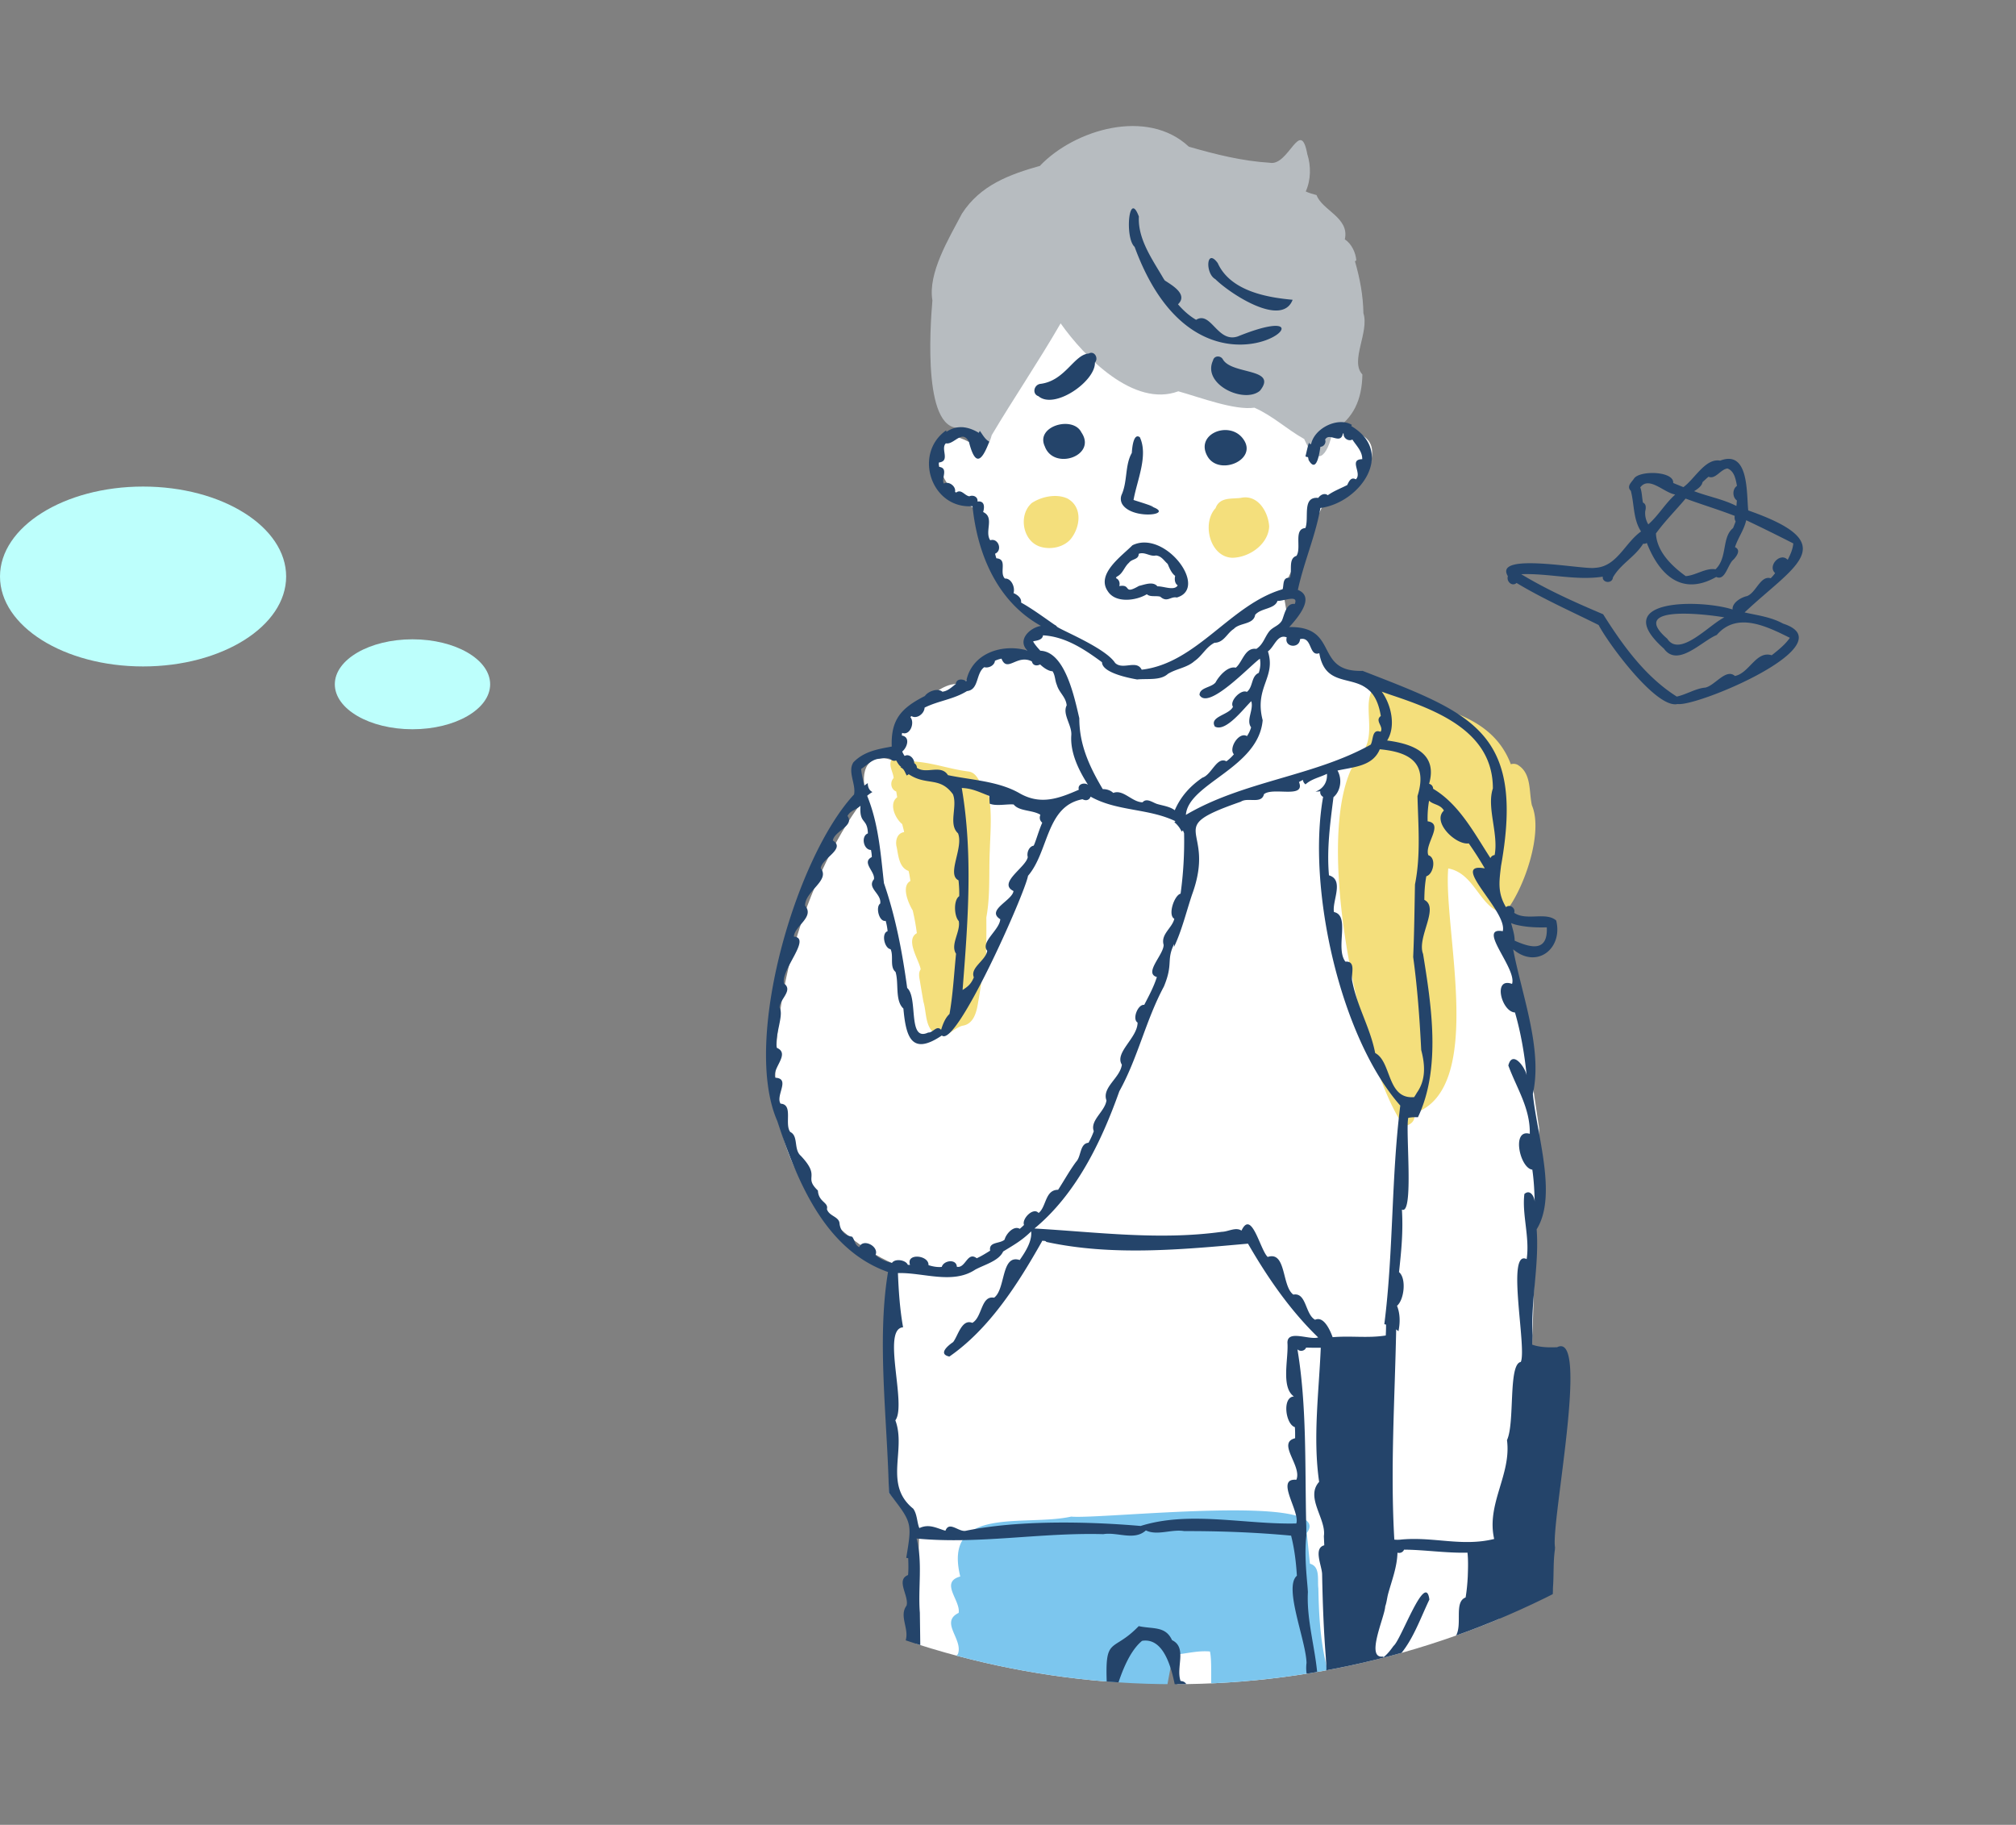
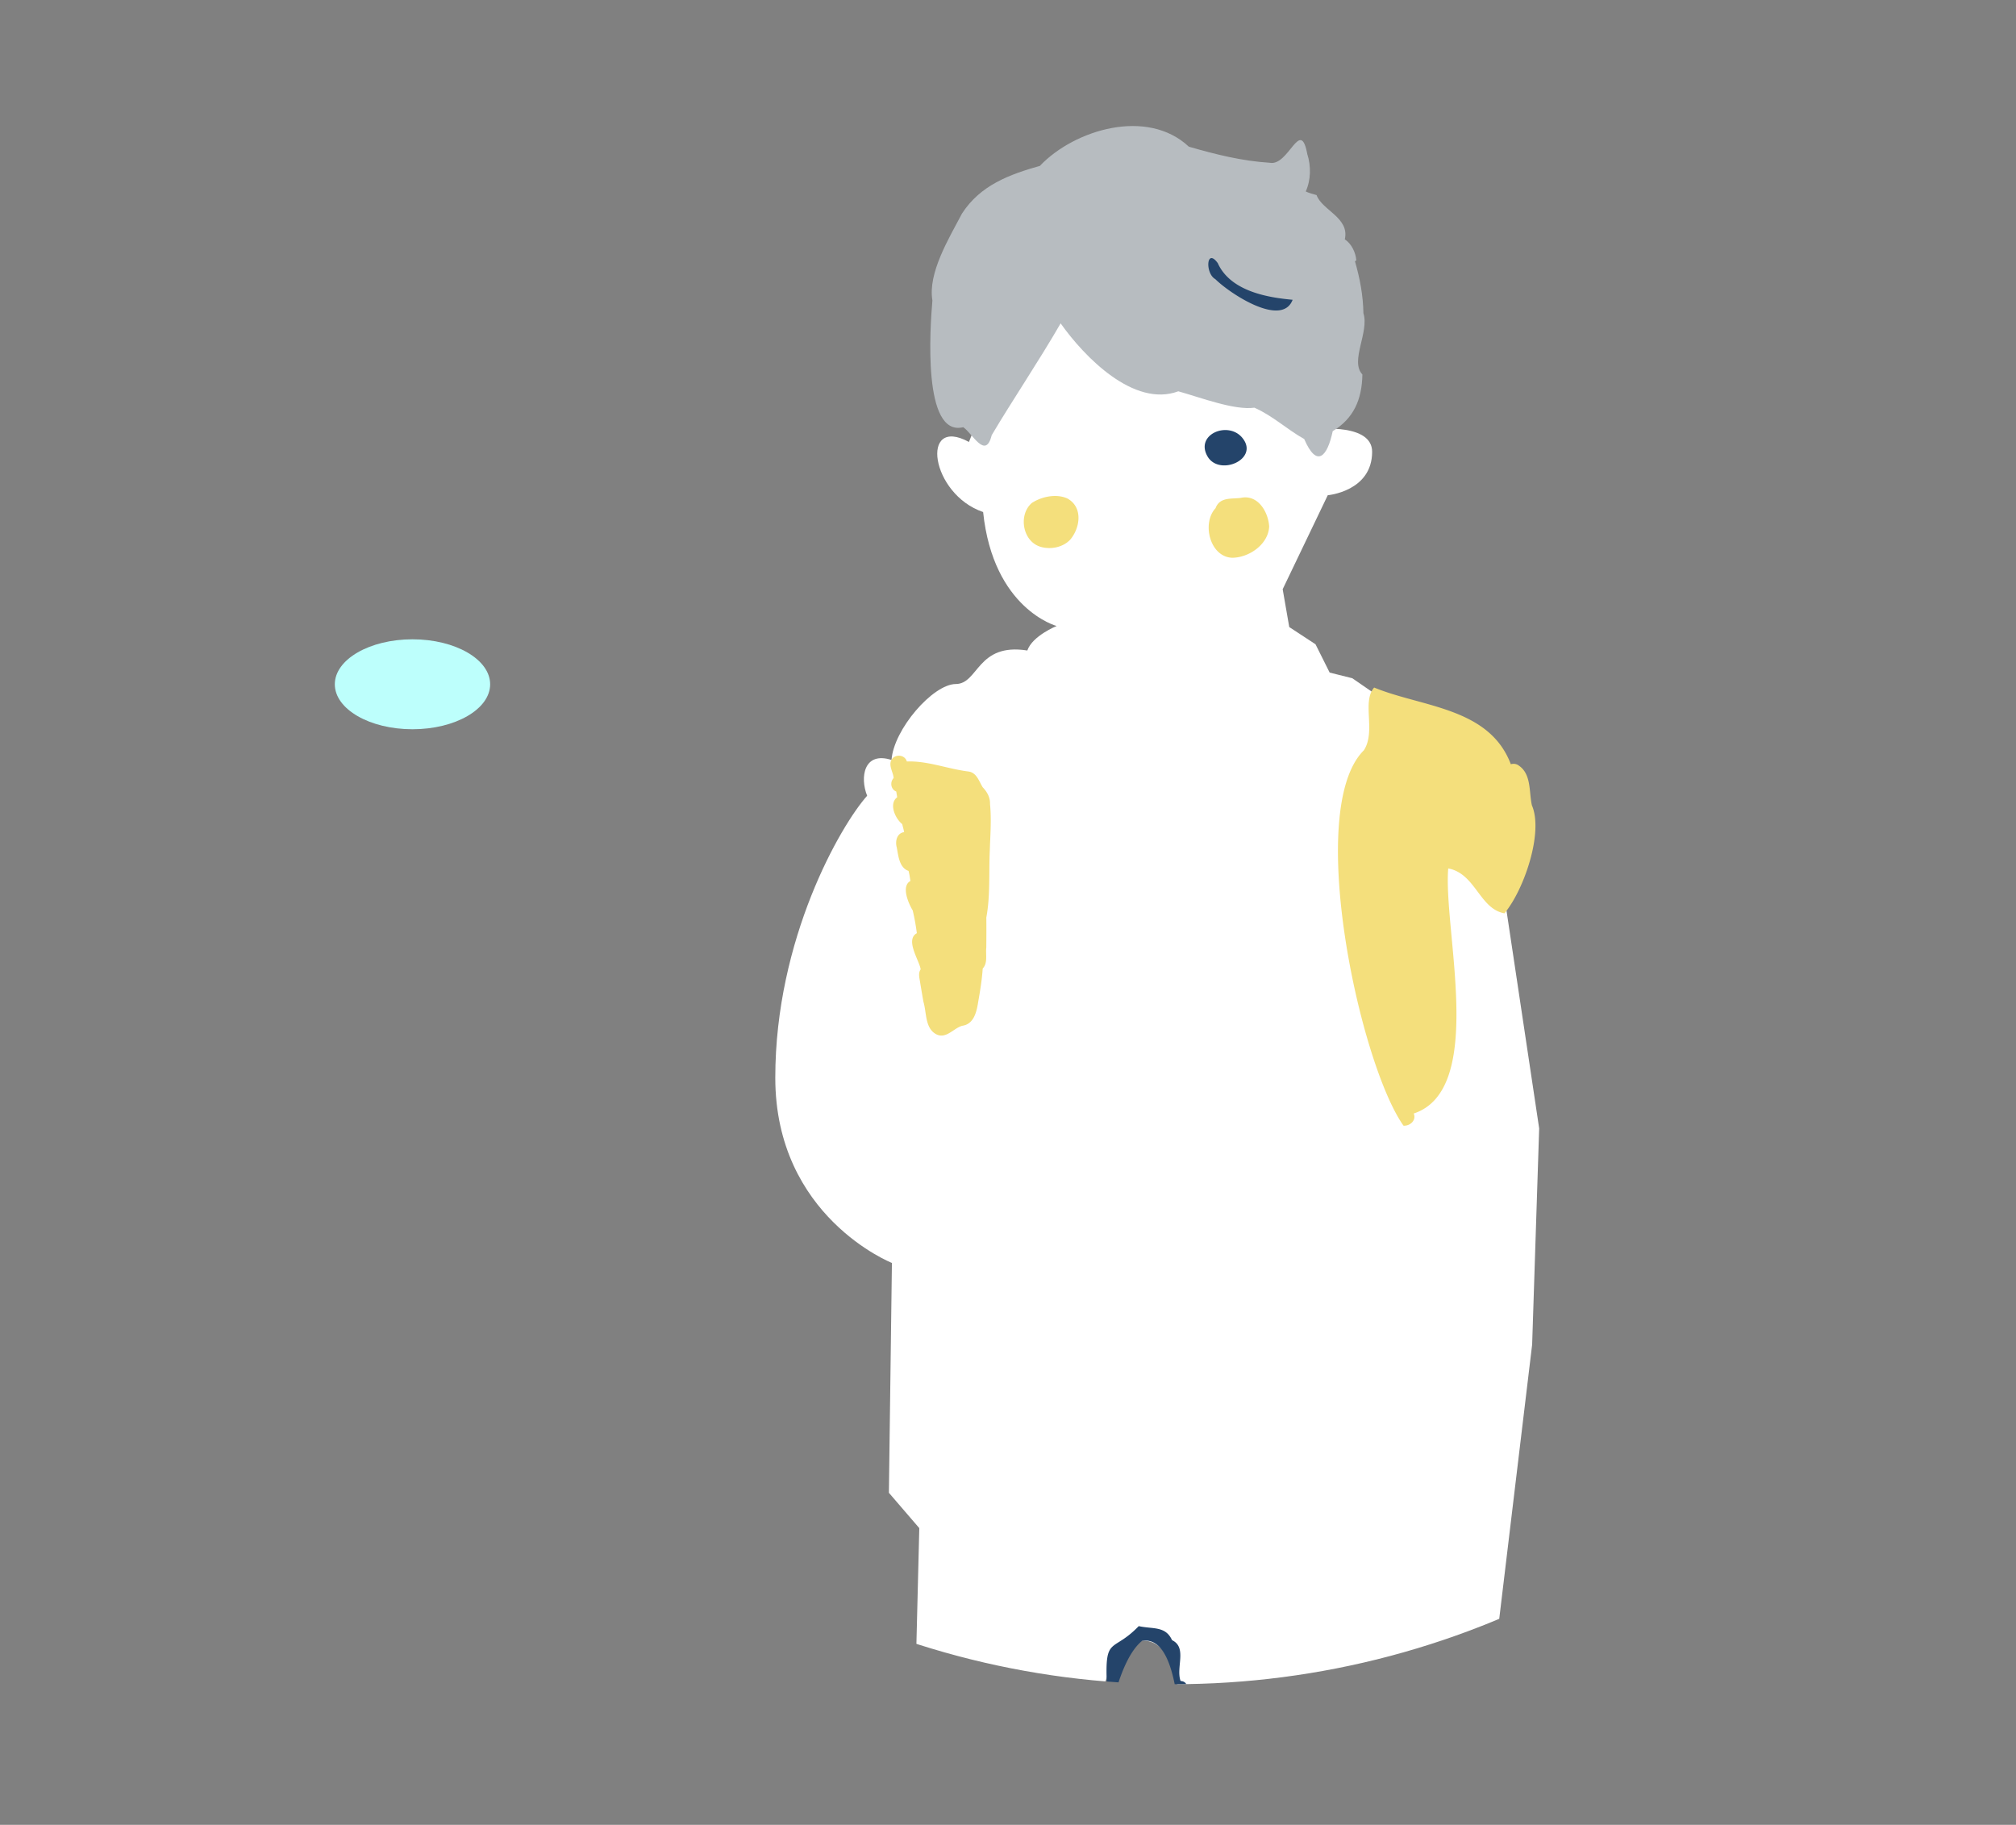
<svg xmlns="http://www.w3.org/2000/svg" viewBox="0 0 164 148.441">
  <rect x="0" y="0" width="164" height="148.441" fill="#808080" stroke="none" />
  <defs>
    <clipPath id="a">
      <circle cx="95.5" cy="68.5" r="68.5" style="fill:none" />
    </clipPath>
  </defs>
-   <ellipse cx="11.639" cy="46.895" rx="11.639" ry="7.316" style="fill:#bdfffc" />
  <ellipse cx="33.555" cy="55.662" rx="6.318" ry="3.658" style="fill:#bdfffc" />
  <g style="clip-path:url(#a)">
    <path d="m74.314 143.145.47-18.841-2.473-2.875.246-18.696s-9.488-3.758-9.488-15.066 5.313-20.518 7.473-22.937c-.604-1.498-.27-3.636 1.982-2.912.178-2.5 3.372-6.169 5.23-6.177s1.72-3.374 5.818-2.727c.414-1.197 2.385-1.993 2.385-1.993s-5.156-1.372-5.981-9.27c-4.28-1.448-5.164-7.88-1.153-5.7 2.17-5.42 4.242-10.718 4.242-10.718h13.588l10.593 9.673s4.376-.46 4.376 1.842c0 3.224-3.61 3.536-3.61 3.536l-3.667 7.645.535 3.078 2.136 1.401 1.151 2.303 1.843.46 13.357 9.213-.857 9.408 2.7 17.997-.572 17.588-3.113 25.938-5.73 2.285-3.45 1.943-.953 6.365-15.43 2.073s1.657-14.528-2.971-14.528-4.629 14.989-4.629 14.989l-14.048-5.297Z" style="fill:#fff" />
-     <path d="M77.59 142.908c.138.872.05 1.777-.206 2.619-.751.133-1.04 1.106-.808 1.792h16.842c.53-4.253 1.17-8.491 2.01-12.708.998-.072 1.995-.366 3-.272.328 1.43-.396 5.512 1.209 5.849.066.735.06 1.473.06 2.211l.001-.024c.242 1.288-.85 3.25.334 4.132.134.242.215.516.258.812h15.799c.014-3.046.087-6.087.269-9.124a.781.781 0 0 0 .267-.76c-1.06-1.659-6.247-.424-8.566-1.364-.65-2.335-.765-4.56-.812-6.875-.09-.68.177-1.77-.686-1.998a372.48 372.48 0 0 1-.253-2.499c2.492-3.305-16.67-1.096-19.172-1.332-3.747.833-10.45-.956-9.02 4.871-1.694.473.048 1.96-.13 2.962-1.563.758.394 2.156-.063 3.352-1.284 1.448.762 4.102.008 6.084-1.745-.7-1.97 2.059-.341 2.272Z" style="fill:#7cc6ee" />
    <path d="M110.913 25.477c-.025-1.44-.277-2.797-.688-4.225.037-.023.07-.051.11-.066-.045-.626-.378-1.35-.935-1.717.403-1.766-1.848-2.355-2.299-3.6-.295-.085-.598-.16-.879-.294.428-.95.432-2.068.127-3.041l.014.085c-.566-3.202-1.508.94-3.077.62-2.247-.142-4.377-.673-6.574-1.308-3.397-3.178-9.303-1.381-12.1 1.542h.048c-2.552.72-4.908 1.585-6.405 3.902-1.071 2.037-2.784 4.841-2.404 7.067-.189 2.19-.82 11.129 2.507 10.308.736.479 1.816 2.688 2.316.65 1.701-2.872 3.802-5.97 5.608-9.097 1.931 2.731 5.958 6.869 9.574 5.527 1.857.52 4.557 1.558 6.19 1.333 1.52.672 2.67 1.784 4.05 2.548 1.024 2.379 1.878 1.456 2.32-.639 1.7-1.033 2.38-2.569 2.414-4.61-1.033-1.096.573-3.436.083-4.985Z" style="fill:#b7bcc0" />
    <path d="M84.601 44.464c-1.424-.465-1.771-2.594-.66-3.552.8-.524 1.999-.772 2.89-.363 1.272.7 1.054 2.35.25 3.326-.602.663-1.643.857-2.48.59Zm15.619.906c-1.811-.086-2.465-2.826-1.336-4.031.337-.918 1.279-.742 2.046-.837 1.385-.313 2.246 1.126 2.317 2.332-.074 1.457-1.647 2.536-3.028 2.537ZM80.538 65.412c.126 1.274.018 2.55-.021 3.823-.082 1.789.05 3.644-.28 5.395.009.813.005 1.626-.003 2.438-.065.563.137 1.27-.291 1.715-.062.928-.215 1.846-.375 2.76-.125.79-.356 1.767-1.285 1.896-.71.197-1.289 1.074-2.085.71-.966-.48-.806-1.766-1.079-2.667-.092-.518-.178-1.035-.264-1.554-.05-.35-.185-.763.042-1.077-.119-.748-1.285-2.404-.313-2.942a17.839 17.839 0 0 0-.335-1.853c-.346-.562-.958-1.974-.188-2.394a17.373 17.373 0 0 0-.085-.533 26.073 26.073 0 0 0-.064-.283c-.762-.265-.83-1.23-.961-1.911-.142-.5.002-1.162.6-1.247-.04-.219-.105-.434-.157-.652-.563-.447-1.116-1.652-.408-2.185a26.63 26.63 0 0 0-.078-.467c-.446-.173-.526-.765-.211-1.096-.034-.437-.352-.9-.238-1.324.168-.641 1.129-.661 1.312-.022 1.682-.065 3.32.605 4.983.811.69.075.877.778 1.186 1.284.366.384.615.828.598 1.375Zm33.634 26.153c-3.572-5.053-8.043-25.761-3.221-30.534.999-1.545-.187-3.93.834-5.104 3.876 1.603 9.366 1.602 11.12 6.24a.707.707 0 0 1 .711.161l-.032-.032c1.002.712.793 2.132 1.034 3.211.957 2.202-.635 6.878-2.23 8.786-2.035-.358-2.348-3.238-4.576-3.65-.417 5.02 3.113 17.98-2.807 19.935.237.543-.3 1.03-.833.987Z" style="fill:#f4df7c" />
-     <path d="M120.938 62.013a.132.132 0 0 0-.032-.06c.008.021.02.041.032.06Zm-5.886 11.307v-.037.037Zm.714 4.25v.033-.034Zm-9.53 44.245a.071.071 0 0 0-.002.018l.002-.018Zm7.088-24.515c.004-.017.005-.035.007-.054l-.007.055ZM84.481 32.23c1.3 1.11 4.643-1.21 4.59-2.742.321-.347-.043-.99-.504-.73-1.198.08-1.907 2.203-3.905 2.464-.544.045-.738.82-.18 1.008Zm18.055-.496c1.385-1.813-2.34-1.241-3.059-2.506-.174-.306-.645-.31-.776.017a.453.453 0 0 0-.024.078c-.897 1.93 2.464 3.506 3.773 2.498a.477.477 0 0 0 .086-.087ZM90.121 48.096c.631.994 2.305.769 3.176.24.262.25.73.101 1.091.2.562.506.843-.043 1.343.068 2.639-.756-.966-5.55-3.608-4.25-.872.881-2.979 2.34-2.002 3.742Zm.714-1.18c.52-.244.605-.787 1.008-1.14.235-.329.79-.24.789-.724.49-.197.931.252 1.406.132.472.057.643.422.951.685.15.367.322.764.61.975-.06.265-.043.607.206.77-.26.474-1.159.059-1.648.083-.356-.435-1.044-.14-1.502-.037-1.331.767-.571-.173-1.604.015.083-.248-.017-.553-.272-.646l.056-.113ZM84.99 36.3c.724 2.01 4.28.774 2.979-1.129-.68-1.376-3.745-.52-2.98 1.128Zm6.266 3.916a.865.865 0 0 0 .044.802c.862 1.372 4.723.795 2.029.088.01.003.495.136.505.14-.14-.123-1.245-.45-1.621-.576.273-1.57 1.216-3.613.511-5.105-.473-.343-.616.665-.652 1.278-.564.981-.342 2.285-.816 3.373Zm9.444-12.852c-1.663.566-2.178-2.099-3.398-1.35-.564-.327-1.05-.77-1.474-1.262.855-.813-.525-1.572-1.072-1.937l.03.045c-.045-.067-.092-.134-.136-.201l.004.007c-.893-1.542-2.117-3.216-2.007-5.07a.095.095 0 0 0-.005.009c-.818-2.198-1.152 1.763-.342 2.475 5.51 15.043 18.083 3.366 8.4 7.284Z" style="fill:#24446a" />
    <path d="M98.864 22.705c1.197 1.186 5.418 3.96 6.291 1.68-1.84-.17-5.045-.62-6.102-3.005v.008c-.927-1.258-1.021.862-.189 1.317Zm-.583 14.502c1.014 1.518 4.146.128 2.804-1.563-1.154-1.47-3.983-.29-2.804 1.563Zm-9.143 110.112c.653-6.703 1.762-12.19 3.759-13.839l-.05.014.144-.041-.037.011c3.463-.446 2.946 9.578 3.515 12.345.055.503.105 1.007.157 1.51h.723a14.18 14.18 0 0 1-.066-1.853c.777-.171.75-2.284-.187-2.16-.721-1.346.704-3.257-.443-4.197-.363-.69.425-2.31-.614-2.371-.392-1.114.556-2.72-.694-3.322-.538-1.168-1.548-.885-2.71-1.14-2.145 2.226-2.761.724-2.596 4.711-1.038.063-.25 1.682-.613 2.372-1.147.94.28 2.852-.444 4.196-.934-.122-.963 1.989-.186 2.16.018.534-.006 1.07-.05 1.604h.392Z" style="fill:#24446a" />
-     <path d="M63.232 91.189c1.611 4.887 3.87 10.471 9.008 12.282-.933 5.567-.036 12.185.071 17.958 1.91 2.454 1.879 2.426 1.412 5.292.053.013.107.022.159.028.013.446.033.897-.012 1.372-1.03.397.107 1.72-.125 2.492-.632.848.25 1.886-.081 2.858-.684.38-.018 1.265-.147 1.85-.094.492-.46 1.51.21 1.745.067.213.06.437.058.659-.564.116-.247 2.598-.135 3.095.116.511-.473 1.809.438 1.659-.054.463-.07.928.076 1.456-.722.822-.385 2.175-.288 3.384h.776a24.584 24.584 0 0 1-.03-1.44c.662-.198.24-1.156.347-1.683v.025l-.001-.088v.003c-.042-4.194-.072-8.393-.134-12.58v.004c-.002-.127-.002-.255-.005-.382-.158-2.001.242-4.064-.266-6.028 5.08.486 10.024-.5 15.2-.356h-.014c1.16-.193 2.518.563 3.468-.304.927.45 2.086-.118 3.11.054l-.01.001c2.92-.008 5.862.102 8.714.37.27 1.073.404 2.156.47 3.262-1.105.926.772 5.332.785 7.136l-.006-.028c-.172 1.755.74 2.217 2.39 2.156-.82 1.21 1.759 1.558 2.576 1.623-.04 2.761-.068 5.51-.091 8.255h1.03c.061-1.268.501-2.757-.272-3.635.277-.992-.02-1.764-.074-2.713.628-.112.485-.952.506-1.428.213.038.427.015.638-.028v.001c1.084-.446 2-1.112 2.813-1.916 2.88.007 5.97-1.332 9.017-1.359.903-.017.906-4.016 1.078-5.047v.002l.004-.063c.326-.542.444-1.217.434-1.942v.005l.003-.048v.002l.006-.085-.002.01c.073-1.005.01-2.006.15-3.003l-.001.012.015-.22-.001.002c-.35-1.971 2.86-17.631.17-16.278h.024a.44.44 0 0 0-.052.003c.004 0 .009 0 .014-.002-.673.023-1.376.019-2.016-.212l.034-.754-.001.004c-.15-2.888.546-5.681.334-8.63 1.701-2.737.009-7.698-.31-11.012.814-3.643-.898-8.045-1.602-11.764 1.918 1.634 4.067-.058 3.502-2.343-.83-.736-2.431.06-3.42-.628.138-.385-.362-.729-.666-.458-.705-1.187-.549-2.108-.402-3.36l.001.002c1.957-10.972-2.418-12.42-11.26-15.863-4.002.125-1.844-3.63-5.968-3.564.744-.82 2.12-2.45.7-3.023.497-2.3 1.43-4.374 1.833-6.662 3.235-.434 6.123-4.52 2.51-6.665a3.07 3.07 0 0 0 .048-.097c-1.116-.67-3.04.25-3.314 1.567a.34.34 0 0 0-.126-.014 8.972 8.972 0 0 0-.043-.111c-.126.365-.197.747-.291 1.122a.403.403 0 0 0 .206.057 1.843 1.843 0 0 1 .048.232c.65 1.144.877-.526.963-1.07.284-.002.486-.322.382-.581.343-.638 1.27.468 1.45-.511l.057.019c-.041.363.386.664.711.484.311.491.814.945.802 1.597-1.133.026.022 1.148-.522 1.641-.404-.23-.573.203-.7.464-.544.279-1.066.468-1.582.828-.26-.213-.607-.03-.77.217-1.35-.128-.73 1.613-1.05 2.452-.99.074-.297 1.61-.726 2.263-.703.218-.314 1.238-.54 1.783-.591-.051-.482.51-.581.93-4.25 1.233-6.968 6.021-11.47 6.547-.418-.843-1.528.06-2.163-.552-.863-1.33-5.021-2.903-4.755-3.003-.158-.052-1.9-1.378-2.896-1.904.063-.373-.31-.64-.612-.773.144-.444-.163-1.214-.703-1.183-.49-.485.256-1.58-.692-1.646a3.28 3.28 0 0 1-.105-.374c.631-.27.264-1.305-.395-1.095-.486-.714.381-1.861-.578-2.295.116-.371.148-.937-.46-.853.057-.384-.355-.565-.661-.426-.387-.057-.653-.621-1.074-.305a2.237 2.237 0 0 1-.09-.057c.093-.457-.507-.896-.917-.677-.217-.434.428-1.269-.41-1.362 0-.117.003-.234.015-.35.958-.11.104-1.122.567-1.56.658.148 1.329-1.193 1.877-.11.513 2.02 1.032 1.604 1.654-.025-.348-.184-.54-.567-.767-.875-.033.05-.06.103-.085.159-.855-.518-1.778-.674-2.637-.08 0-.04-.01-.082-.022-.122-2.704 1.908-1.206 6.414 2.145 6.166.42 4.092 2.133 7.839 5.568 9.738-.92.154-1.95 1.154-1.107 2.001-2.044-.582-4.523.214-4.972 2.505-.275-.208-.796-.234-.847.223-.339.254-.631.565-1.093.626-.371-.328-1.175-.028-1.42.347-1.95.988-2.776 1.932-2.699 4.115-1.084.201-2.255.379-3.12 1.284-.49.757.228 1.786.054 2.612-4.745 5.1-9.116 20.02-6.244 26.564Zm42.224 29.182c-1.767-.15.32 2.582-.004 3.554-4.15.1-8.673-1.05-12.664.203-4.538-.39-10.066-.461-14.225.392-.574.123-1.341-.83-1.652-.004-.73-.213-1.33-.588-2.126-.212-.2-.506-.166-1.115-.492-1.58-2.437-1.963-.549-4.77-1.457-7.19.952-1.252-1.138-7.449.629-7.566-.26-1.456-.36-2.93-.419-4.41 2.037-.064 4.444.944 6.284-.278.74-.405 1.923-.702 2.276-1.479.978-.595 1.545-.92 2.28-1.635.074.808-.451 1.635-.934 2.33-1.525-.5-1.13 2.374-2.085 3.064-1.074-.196-.948 1.588-1.77 2.047-.861-.352-1.173 1.08-1.562 1.565-.419.282-1.25.973-.304 1.176 3.25-2.253 5.566-5.89 7.506-9.32l-.021.052.065-.151c.123.017.266-.022.342.1l-.004-.005c5.342 1.161 11.001.626 16.403.14 1.593 2.759 3.418 5.412 5.71 7.628-.722.231-2.515-.657-2.5.439.099 1.278-.55 3.613.526 4.364-.975.052-.68 2.259.078 2.494.025.3.022.603.02.904-1.515.374.587 2.266.1 3.378Zm2.255 16.178c-.176-.026-.353-.045-.525-.095-.157-2.32-.906-4.612-.79-6.95l.002.002c-.005-.076-.012-.15-.016-.226-.003-.027-.003-.057-.006-.082h.001c-.127-1.449-.259-2.843-.108-4.276h.001c0-.275 0-.55-.005-.824h-.001a7.915 7.915 0 0 0-.008-.213c-.105-4.693.056-9.538-.71-14.125.213.209.593.141.705-.141.397.012.796.015 1.193.011-.152 3.632-.653 7.333-.133 10.91-1.148 1.26.594 3.018.385 4.408l.002.025c0-.004 0-.01-.002-.014.01.247.024.493.032.74-.918.244-.175 1.697-.175 2.372v-.002c.047 2.344.122 4.483.305 6.78l-.002-.011c.026.603.146 1.196-.145 1.71Zm.698-27.777c-.194-.535-.712-1.748-1.427-1.417-.822-.458-.696-2.241-1.769-2.047-.955-.686-.56-3.566-2.086-3.063-.62-.569-1.303-3.907-2.133-2.143-.473-.312-1.085.092-1.61.099h.004c-5.112.702-10.13.024-15.237-.27 3.404-2.813 5.45-7.07 6.906-11.165 1.511-2.72 2.149-5.776 3.625-8.518.784-1.89.175-2.1.83-3.457a4.28 4.28 0 0 0-.008.238c.628-1.306.998-2.854 1.466-4.252 2.054-5.595-2.567-5.291 3.971-7.564.571-.384 1.684.227 1.883-.612.748-.608 3.4.405 2.847-.99.107-.058.214-.116.323-.172a.487.487 0 0 0 .21.364c.498-.455 1.194-.577 1.743-.859.047.675-.299 1.217-.935 1.453.131-.008.262-.018.393-.031a.421.421 0 0 0 .23.454c-1.322 7.39 1.37 19.54 6.276 25.112-.743 5.898-.548 11.927-1.298 17.784.047.01.094.02.141.032.002.295-.009.591-.023.886-1.466.232-2.837.01-4.322.138Zm.394-46.093c1.337-.297 2.87-.344 3.44-1.73 2.504.229 3.899 1.15 3.069 3.807.055 2.369.276 4.796-.205 7.187-.04 1.978-.057 3.912-.146 5.904.34 2.478.525 4.987.654 7.573v-.004c.31 1.18.394 2.39-.336 3.445v-.004a6.477 6.477 0 0 1-.239.388c-2.236.191-1.818-2.887-3.17-3.587-.409-2.085-1.463-3.755-1.866-5.841-.13-.52.362-1.663-.557-1.592-.847-1.104.42-3.753-.928-4.035-.176-.854.864-2.618-.408-2.987-.19-2.168.098-4.227.366-6.358.61-.515.712-1.508.326-2.166Zm10.599 65.546c-.03.576-.08 1.15-.176 1.719-1.003.374-.182 2.326-.86 3.228-.71.13-.334 1.018-.529 1.46-.693 1.258-2.049 2.661-3.557 2.537-.452.667-.852 1.75-1.884 1.554.356-1.167-2.037-.128-2.75-.793.302-.167.632-.279.945-.423.835.76 1.464-1.24 1.968-1.743 2.038-1.27 2.718-3.55 3.72-5.65-.307-2.375-2.313 3.308-2.915 3.77-.242.34-.503.68-.835.938l.006-.076c-1.508.245.12-3.225.152-4.076l-.002.005c.118-.321.147-.668.232-.999l-.001.002c.306-1.122.734-2.186.768-3.377.213.066.45-.03.535-.246 1.637.009 3.42.288 5.16.245.068.639.045 1.284.023 1.925Zm3.855-53.02c.836.214 1.714.253 2.574.228.091 2.041-1.319 1.66-2.617 1.085.005-.491-.168-.963-.286-1.435.106.051.219.09.33.121Zm-1.009.541c-2.15-.367 1.167 3.026.756 4.29-1.59-.587-.859 2.277.238 2.322.483 1.668.774 3.388.95 5.115-.123-.673-1.163-2.088-1.49-.803.67 1.842 1.788 3.466 1.745 5.559-1.512-.44-.812 2.804.206 2.915.13.885.171 1.776.195 2.67.003-.444-.361-1.119-.84-.69-.21 1.644.45 3.533.185 5.296-1.694-.835.026 7.225-.476 8.366-1.042.177-.465 4.958-1.125 6.358.373 2.8-1.695 5.189-1.042 8.042-2.647.656-5.01-.229-7.678.059l.003-.001a2.58 2.58 0 0 1-.448-.006c-.333-5.76.039-11.348.151-17.1.064.048.126.099.184.153.15-.717.137-1.446-.116-2.072.583-.49.781-2.228.163-2.74.197-1.804.343-3.32.236-5.087.997.499.27-6.543.52-7.464.258-.045.52-.059.783-.046 1.915-4.021 1.073-9.208.419-13.28-.53-1.36 1.36-3.764.102-4.403.005-.642.04-1.287.161-1.92.591-.168.837-1.503.167-1.71-.355-.885 1.314-2.566-.06-2.76a8.08 8.08 0 0 1 .118-1.678c.344.342.9.282 1.206.802-.998.933.978 2.829 2.021 2.67a29.13 29.13 0 0 1 1.304 2.035c-2.964-.54 1.885 3.5 1.462 5.109Zm-9.052-19.204c3.768 1.258 8.256 2.993 8.248 7.594-.517 1.553.473 3.686.144 5.417a.415.415 0 0 0-.342.248c-1.315-2.027-2.544-4.385-4.663-5.64a.407.407 0 0 0-.327-.402c.717-2.494-1.333-3.253-3.413-3.523.731-1.15.333-2.92-.44-3.974.264.096.527.189.793.28Zm-7.437-4.554c1.016-.236.694 1.454 1.565 1.145.622 3.643 4.295.74 5.004 5.11-.528.395.27.858-.02 1.282-.72-.26-.575.662-.803 1.046-4.597 2.576-10.38 2.963-15.034 5.715.188-2.566 5.908-3.798 6.246-7.7-.699-2.706 1.108-3.45.428-5.6.522-.359.767-1.443 1.53-1.14-.228.813 1.036.946 1.084.142Zm-21.682.168c.297-.052.73-.109.77-.476 1.782.102 3.301 1.079 4.8 2.188.006.856 2.172 1.282 2.858 1.402.816-.087 1.891.106 2.497-.45.703-.435 1.547-.494 2.162-1.04.648-.445.927-1.13 1.633-1.494.77-.011 1.021-.788 1.57-1.126.475-.526 1.61-.334 1.739-1.147.484-.569 1.587-.45 1.82-1.142.39.07 1.758-.559 1.4.26-.71-.119-.858.968-1.046 1.353-.263.44-.737.502-1.04.89-.372.482-.479 1.046-1.037 1.409-.937-.136-1.123 1.082-1.674 1.529-.64-.156-1.368.677-1.642 1.196-.352.437-1.296.403-1.307 1.02.696 1.3 4.141-2.41 4.91-2.947.081.382.031.785-.09 1.153-.637.274-.444 1.143-.97 1.547-.473-.24-1.436.746-1.129 1.209-.298.673-1.952.788-1.473 1.609.89.493 2.377-1.508 2.964-2.062.21.711-.447 1.538-.015 2.128a2.488 2.488 0 0 1-.336.713c-.643-.388-1.518.982-1.066 1.479a3.3 3.3 0 0 1-.608.57c-.787-.416-1.201 1.1-1.951 1.332-.996.682-1.766 1.528-2.25 2.649-.407-.307-.945-.364-1.445-.512-.356-.117-.845-.514-1.173-.134-.86-.006-1.568-1.08-2.385-.762-.212-.211-.548-.318-.854-.308-1.072-1.81-1.913-3.598-1.908-5.77-.396-1.679-1.15-5.416-3.17-5.49-.202-.224-.42-.459-.589-.75l.035-.026Zm-10.692 7.46c.676.252 1.064-.887.652-1.3l.092-.075c.45.283 1.068-.186 1.085-.679 1.096-.555 2.37-.672 3.447-1.346.99-.103.707-1.445 1.41-1.945.35.1.834-.139.868-.522.17-.075.35-.136.532-.173.47 1.184 1.257-.394 2.47.226.088.36.408.38.675.247.246.244.687.556 1.005.551.228.337.192.748.357 1.121.183.63.73.964.796 1.655-.37.726.44 1.616.376 2.427-.1 1.437.613 2.87 1.357 4.03-.328-.22-.874-.038-.745.407-1.63.715-3.092 1.254-4.776.312-1.736-1.016-3.917-1.091-5.869-1.498-.576-.912-1.774-.047-2.528-.601a.436.436 0 0 0-.217-.377c.01-.376-.412-.8-.78-.583a1.928 1.928 0 0 1-.197-.362c.395-.31.69-1.174-.028-1.3a1.29 1.29 0 0 1 .018-.215Zm10.223 10.098c-.13.834-2.48 2.11-1.161 2.766-.096.779-2.257 1.55-1.076 2.293-.058.885-1.638 1.857-1.06 2.569-.122.797-1.412 1.362-1.09 2.158-.208.509-.45.737-.916 1.028.43-5.478.862-10.996-.066-16.431.865.032 1.436.344 2.241.646.011.21.018.42.031.63.525.224 1.456.012 1.95.067.453.567 1.518.433 2.173.833-.087.237-.064.465.152.647-.31.712-.546 1.598-.699 1.87-.384.065-.578.58-.479.924ZM71.524 61.72c.307-.037.742-.16 1 .098l-.004-.003c.114.085.26.09.383.042.115.194.23.413.41.529l-.065.037c.314.1.368.423.517.663.055-.033.107-.071.161-.107 1.449.972 2.507.151 3.593 1.627.4.998-.4 2.434.415 3.178.473 1.178-.956 3.35.041 3.825.045.429.07.861.056 1.292-.483.321-.41 1.638-.037 2.021.168.858-.712 1.91-.22 2.659-.166 1.642-.255 3.339-.532 4.899-.353.327-.535.817-.684 1.29-.364-.41-.648.248-1.054.222-1.693.794-.795-2.834-1.705-3.626-.396-2.903-.935-5.76-1.89-8.527-.272-2.419-.435-4.824-1.367-7.109.135-.111.278-.214.431-.305-.27-.122-.39-.436-.375-.722-.101.062-.197.133-.293.203-.092-.452-.213-.899-.252-1.358.48-.297.873-.783 1.471-.828Zm-1.523 3.822c-.107 1.543.559.957.602 2.25-.587.222-.36 1.341.251 1.347.036.19.068.384.067.578-.862.432.28 1.175.176 1.801-.607.725.643 1.181.507 1.984-.392.262-.098 1.512.444 1.405a4.3 4.3 0 0 1 .157.841c-.533.176-.253 1.401.242 1.462.27.565-.093 1.446.403 1.847.285.913-.063 2.338.64 2.981.207 2.28.644 3.878 3.129 2.193 1.158 1.061 6.758-11.544 7.01-12.99 1.703-1.986 1.452-5.67 4.434-6.228.333.182.584.016.654-.212 2.152 1.21 4.706.938 6.905 2l-.09.078c.255.208.458.473.594.767l.107-.098c.032.078.063.156.092.234a31.245 31.245 0 0 1-.285 4.912c-.513.13-1.063 1.749-.51 2.042-.17.753-1.12 1.253-.87 2.12.021.789-1.646 2.306-.55 2.62-.248.79-.652 1.54-1.028 2.264-.513-.07-1 1.16-.54 1.44-.003 1.253-1.898 2.442-1.28 3.425-.14 1.087-1.64 1.843-1.252 2.91-.125.906-1.357 1.615-1.032 2.502a6.04 6.04 0 0 1-.429.939c-.721.07-.58 1.105-1.007 1.546-.554.75-.984 1.542-1.465 2.28-1.072 0-.946 1.387-1.588 1.887-.44-.508-1.389.494-1.185.973a5.73 5.73 0 0 1-.346.316c-.503-.297-1.127.426-1.234.877-.382.357-1.306.147-1.177.9-.354.22-.708.443-1.089.616-.772-.59-.897.838-1.618.695-.036-.673-1.079-.524-1.228.01-.365.038-.732-.033-1.08-.143.05-.818-1.844-1.014-1.503-.022-.06 0-.12 0-.18-.007-.164-.403-1.047-.531-1.291-.15a3.216 3.216 0 0 1-1.34-.637c.33-.701-1.02-1.41-1.32-.648-.384-.195-.353-.573-.577-.85-.562-.086-.934-.43-1.022-1.041-.017-.614-.848-.603-1.029-1.202.145-.574-.683-.556-.734-1.513-1.216-1.16.29-1.047-1.393-2.827-.597-.515-.174-1.613-.857-1.937-.492-.647.267-2.243-.789-2.303-.424-.668.834-2.048-.427-2.109-.3-.77 1.254-1.94.127-2.432-.214-.951.593-2.663.224-3.263-.038-.658 1.135-1.398.36-1.969-.295-1.106 2.274-3.708.801-3.813.035-.866 1.71-1.582.91-2.524-.01-1.177 2.064-2.051 1.275-3.031.053-.796 2.074-1.59.982-2.266.14-.79 1.778-1.18 1.193-1.997.243-.454.71-.498 1.06-.83Zm75.053-14.814c-.985-.54-2.054-.668-3.134-.91 4.08-3.847 8.085-5.564.299-8.297-.152-1.35.08-4.964-2.285-4.05-1.2-.229-2.085 1.513-2.991 2.153a39.855 39.855 0 0 1-.831-.337c.088-.978-2.756-1.042-3.19-.352-.208.308-.621.625-.255.991.288 1.094.184 2.332.832 3.304-1.343.96-1.966 2.872-3.75 2.96-.959.172-8.307-1.32-7.084.681-.142.405.33.881.707.55 2.137 1.29 4.449 2.31 6.675 3.42.784 1.51 4.706 6.84 6.42 6.427 1.609.242 13.767-4.863 8.587-6.54Zm-6.556-11.508c.158-.15.32-.297.487-.44.571.242.973-.607 1.546-.672.556.213.667.872.77 1.415-.387.253-.38.932-.006 1.188-.016.148-.024.299-.038.448-1.074-.554-2.306-.767-3.443-1.205.27-.164.63-.407.684-.734Zm2.694 3.191c-.065.187-.13.354-.208.543-.94.765-.434 2.417-1.429 3.355-.796-.133-1.607.5-2.423.554-1.176-.846-2.357-2.025-2.422-3.472.74-1.013 1.628-1.9 2.413-2.834 1.324.49 2.678.895 3.995 1.406-.02.157-.013.313.074.448Zm-7.353-.833c.06-.249.095-.57-.184-.695-.085-.393-.077-.853-.22-1.239.722-.946 1.912.431 2.844.584-.828.738-1.358 1.697-2.19 2.427a1.744 1.744 0 0 1-.25-1.077Zm10.288 11.724c-1.264-.403-1.819 1.458-2.993 1.685-.722-.647-1.634.79-2.414.946-.74.054-1.536.558-2.314.73-2.55-1.605-4.393-4.16-5.993-6.698-2.193-.927-4.534-1.97-6.661-3.257 2.225-.089 4.44.54 6.633.2-.066.514.773.604.826.063.621-1.094 1.779-1.656 2.459-2.743a.397.397 0 0 0 .296-.063c1.039 2.645 2.871 4.339 5.647 2.766.746.354.93-1.036 1.408-1.416.257-.274.628-.777.12-1.007.23-.742.736-1.393.912-2.19 1.31.62 2.499 1.209 3.83 1.886-.04.475-.24.917-.456 1.335-.598-.653-1.668.502-1.02 1.082-.113.145-.229.29-.363.417-.834-.248-1.171 1.158-1.921 1.45-.471.094-1.227.536-1.179 1.09-2.638-.843-10.178-.887-5.584 3.187 1.124 1.561 3.078-.622 4.297-1.114 1.633-1.903 4.018-.728 5.947.232-.385.555-.947 1-1.477 1.42Zm-3.852-3.083c-1.215.584-3.63 3.304-4.642 1.74-3.23-2.779 3.154-2 4.642-1.74Z" style="fill:#24446a" />
  </g>
</svg>